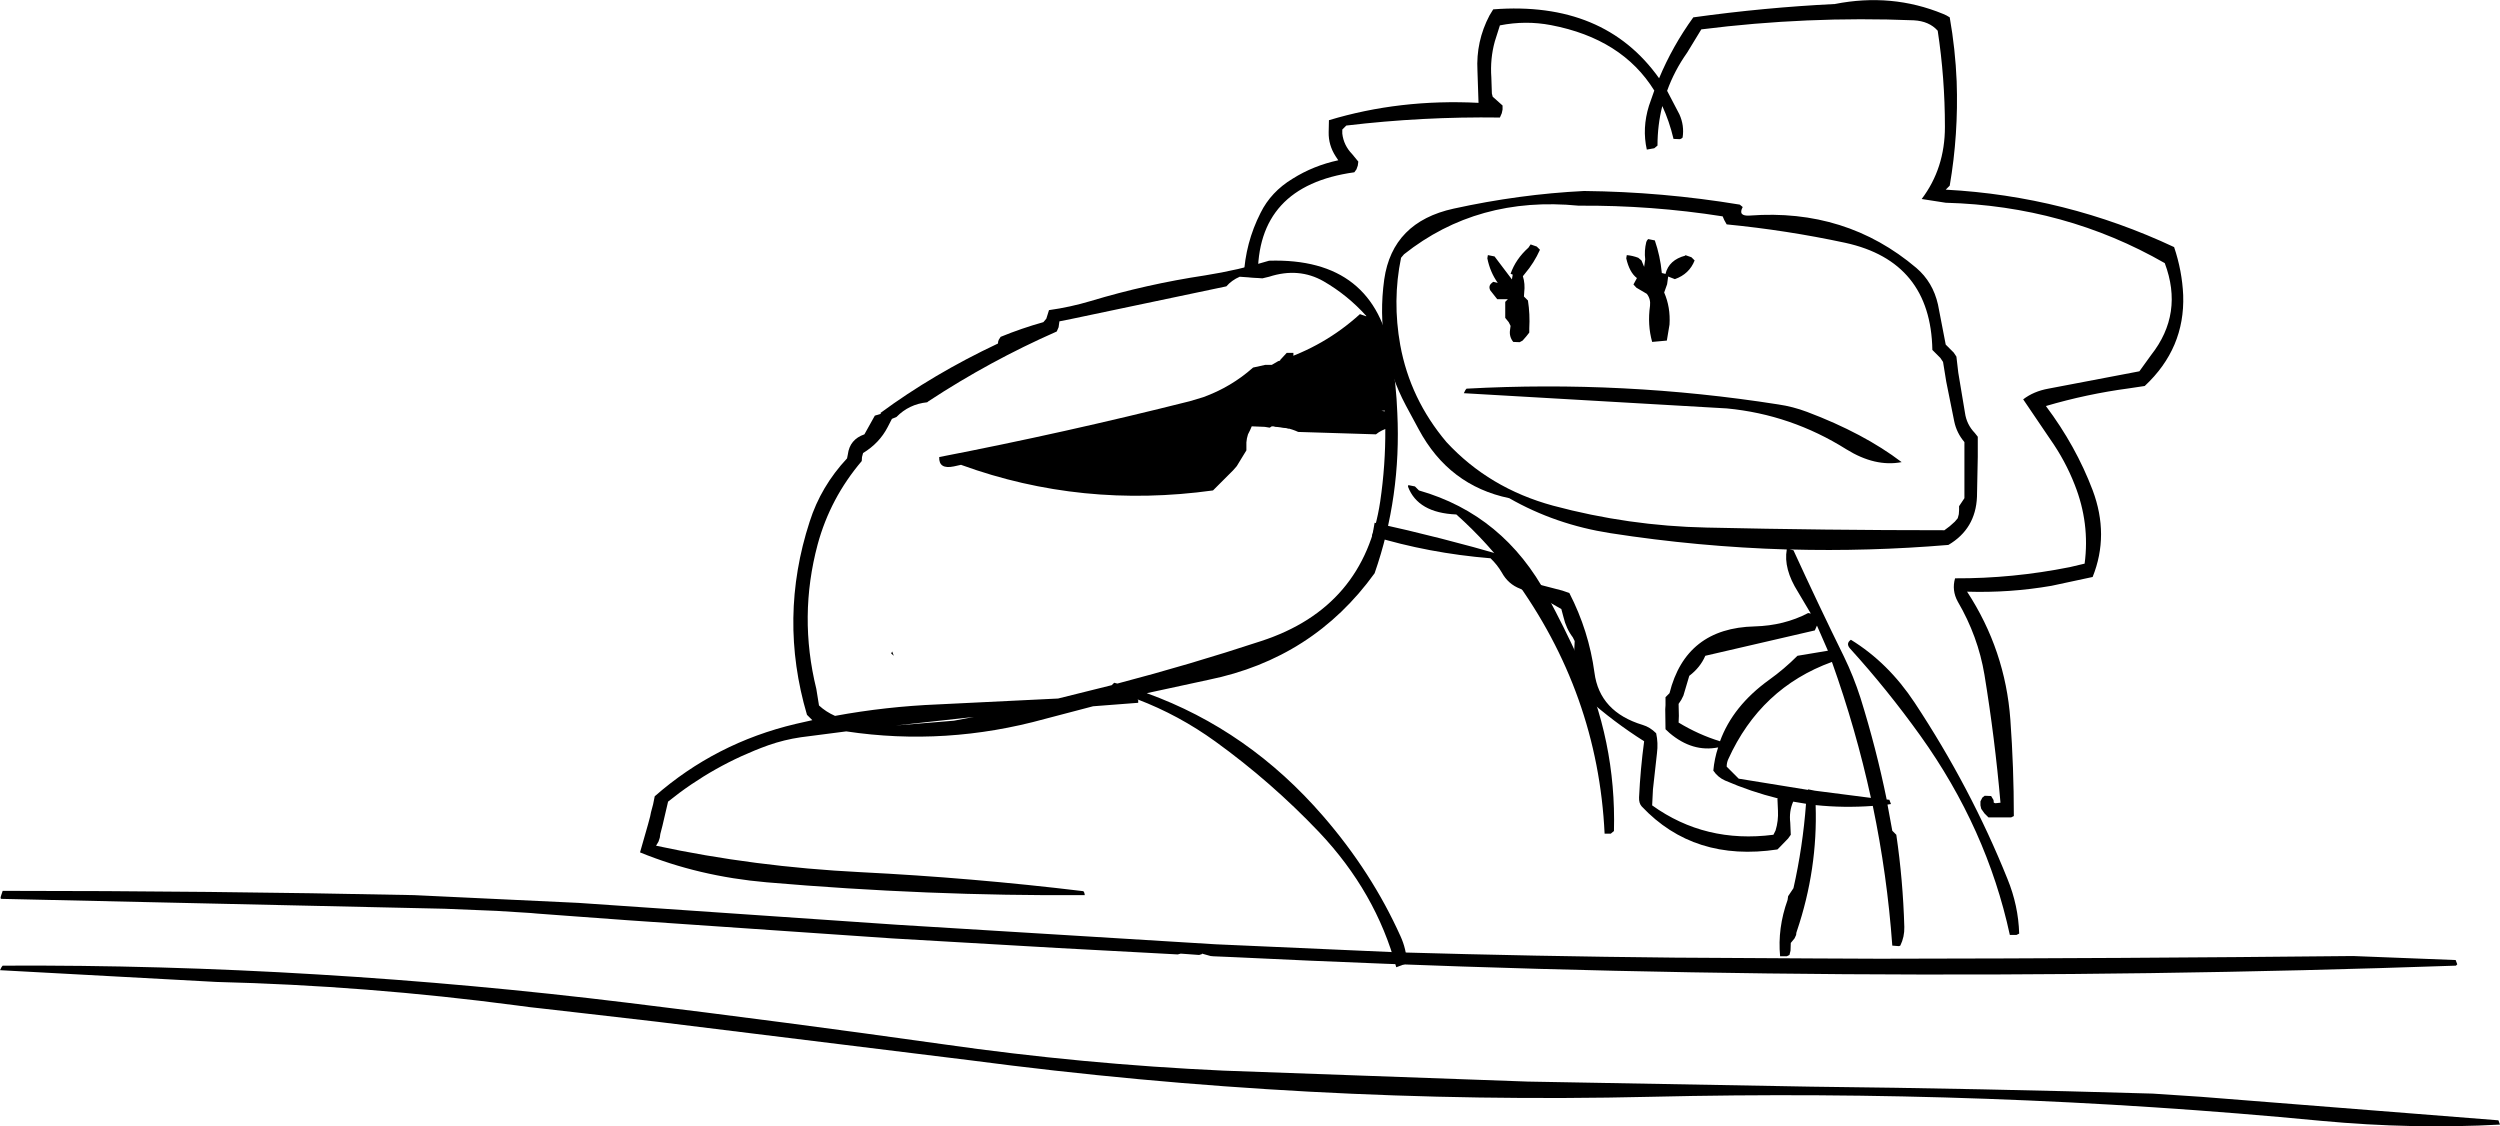
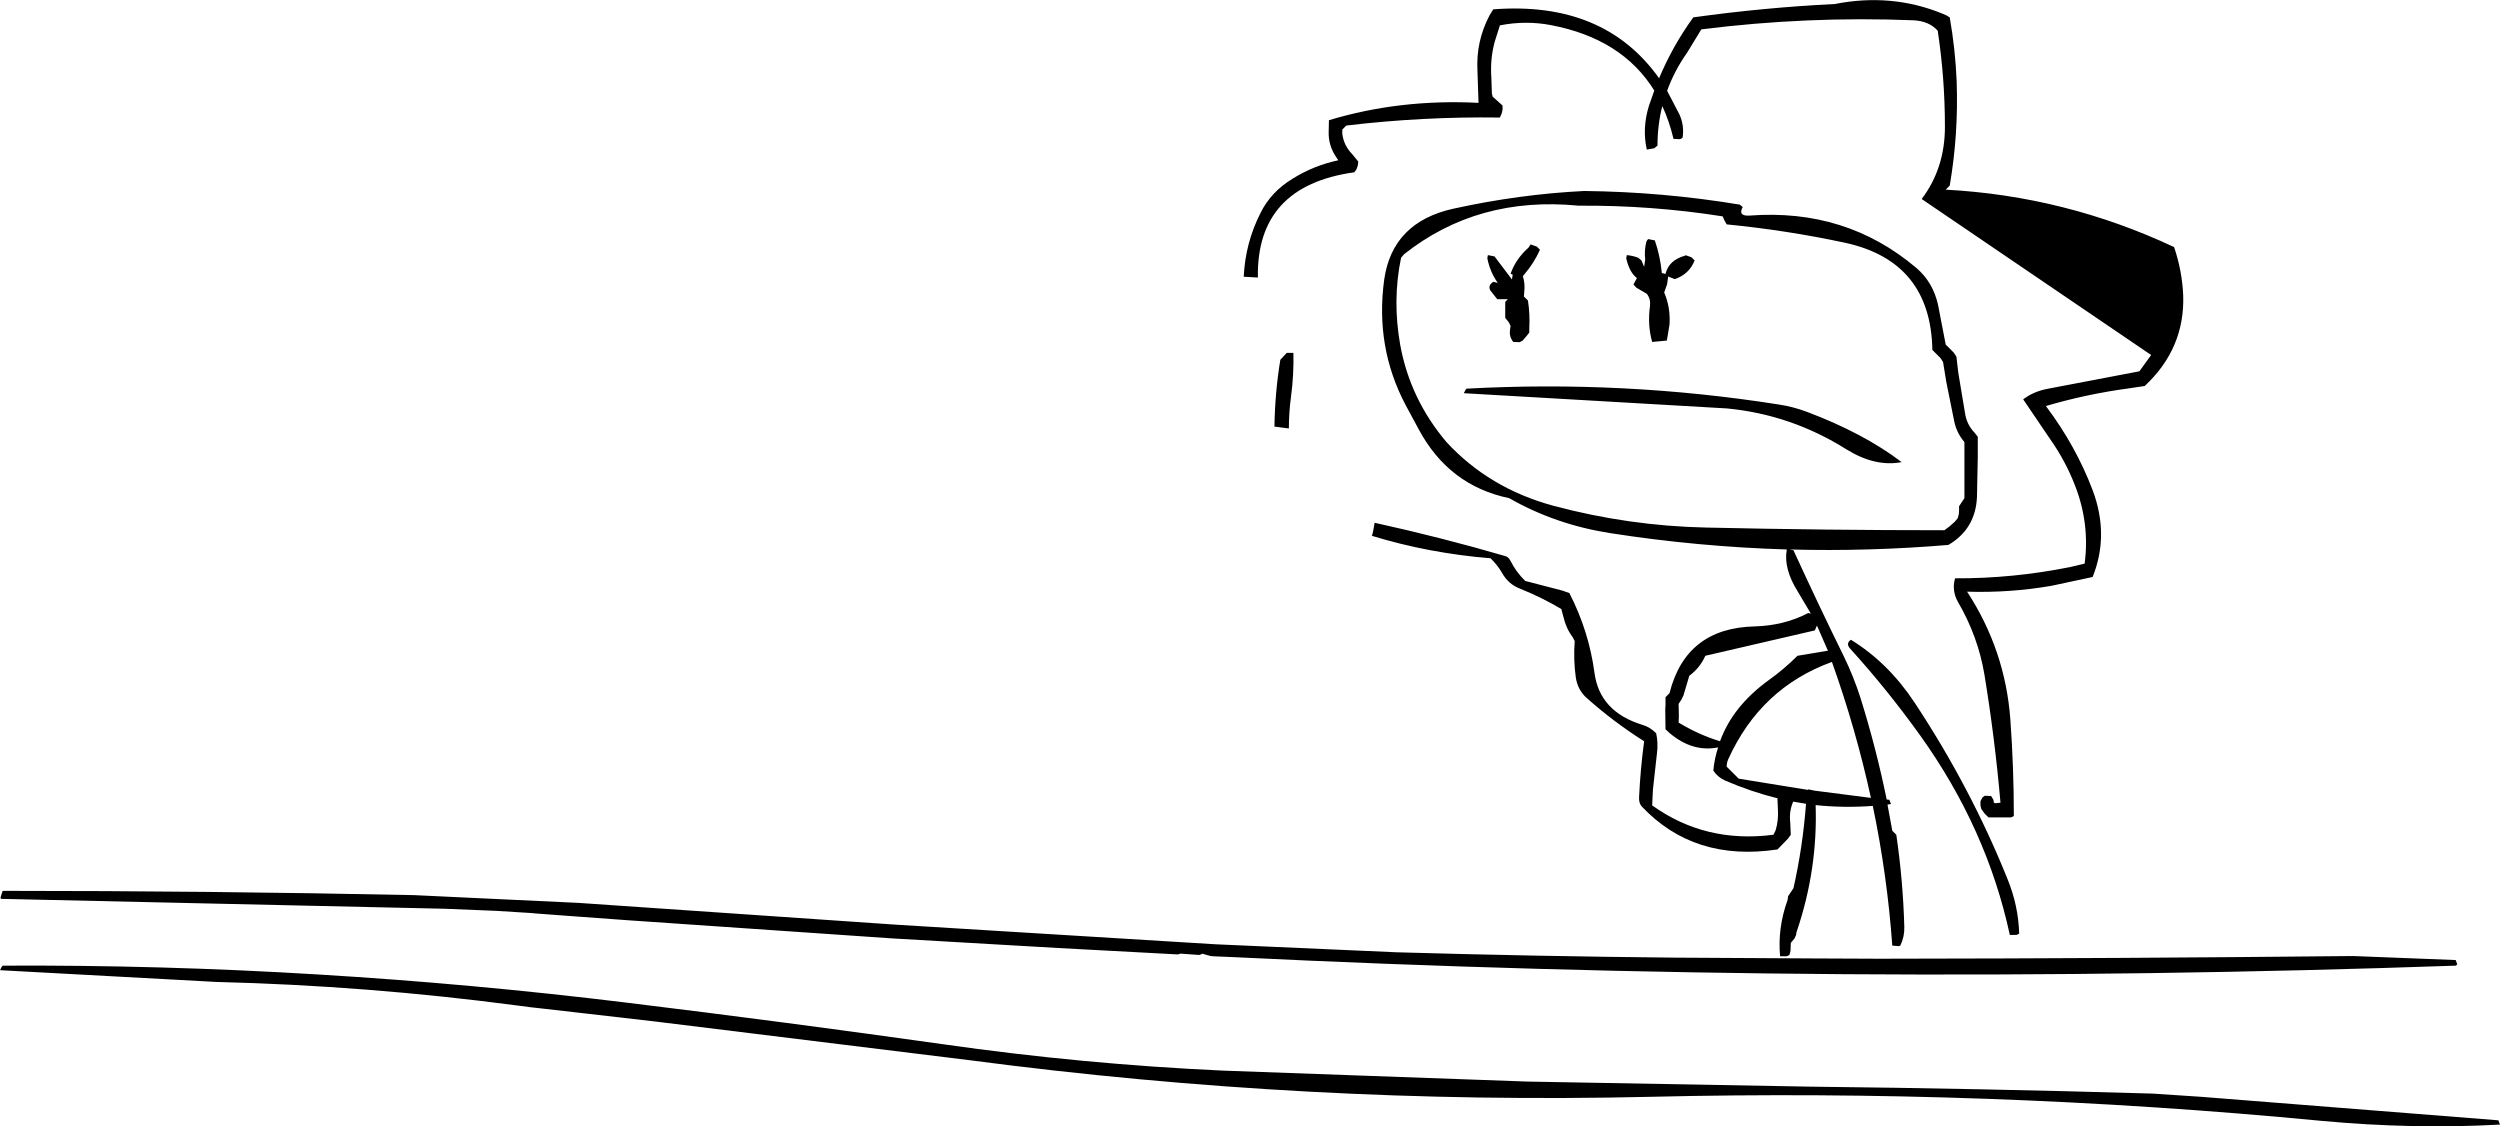
<svg xmlns="http://www.w3.org/2000/svg" height="210.8px" width="467.95px">
  <g transform="matrix(1.0, 0.0, 0.0, 1.0, 9.0, -53.0)">
-     <path d="M355.95 56.25 Q357.0 62.2 357.25 68.25 357.6 78.15 355.95 87.75 L355.2 88.5 Q377.6 89.7 397.95 99.25 399.45 103.7 399.65 108.25 400.0 118.2 392.45 125.25 L389.45 125.7 Q381.6 126.75 373.95 129.0 379.55 136.45 382.7 144.75 385.85 153.15 382.7 161.0 L375.0 162.65 Q367.2 164.0 359.2 163.75 366.35 174.7 367.3 187.7 367.95 196.7 367.95 205.75 L367.45 206.0 363.2 206.0 362.45 205.25 361.85 204.4 361.7 203.75 361.7 203.0 362.05 202.3 362.5 201.95 363.7 202.0 364.15 202.75 364.2 203.25 364.5 203.35 365.45 203.25 Q364.4 191.2 362.45 179.3 361.25 172.1 357.45 165.6 356.3 163.5 356.95 161.25 367.7 161.3 378.45 159.15 L381.2 158.5 Q382.2 150.95 379.35 143.75 377.6 139.25 374.75 135.2 L369.7 127.75 Q371.65 126.25 374.4 125.75 L391.45 122.5 393.65 119.45 Q399.75 111.7 396.2 102.25 377.55 91.55 355.2 90.95 L350.7 90.25 Q355.05 84.5 355.05 76.75 355.05 67.6 353.7 58.75 352.1 56.95 349.2 56.8 329.25 56.0 309.45 58.5 L306.8 62.85 Q304.4 66.25 303.05 70.0 L305.35 74.4 Q306.3 76.5 305.95 78.75 305.7 79.0 305.45 79.05 L304.25 79.0 Q303.45 75.65 302.15 72.85 301.25 76.4 301.25 80.25 L300.65 80.75 299.25 81.0 Q298.35 77.0 299.65 72.8 L300.65 69.95 Q294.65 60.25 281.3 57.7 276.55 56.8 271.75 57.75 L270.8 60.75 Q269.9 64.0 270.15 67.5 L270.25 70.5 270.4 71.1 272.25 72.75 272.25 73.5 272.1 74.2 271.75 75.0 Q257.3 74.8 243.0 76.5 L242.25 77.25 242.25 78.0 Q242.5 80.2 244.1 81.85 L245.25 83.25 245.15 84.0 244.9 84.7 244.5 85.25 Q226.15 87.8 226.45 104.95 L223.8 104.8 Q224.1 98.45 226.95 92.85 228.9 88.9 232.95 86.45 236.85 84.0 241.5 83.0 L241.0 82.25 Q239.65 80.15 239.7 77.75 L239.75 75.5 Q253.0 71.5 267.75 72.25 L267.55 66.25 Q267.25 60.75 269.8 55.9 L270.5 54.75 Q291.25 53.15 301.55 67.65 304.05 61.65 307.95 56.25 321.25 54.4 334.45 53.75 345.1 51.65 354.7 55.6 355.35 55.85 355.95 56.25 M353.75 110.0 L355.2 117.5 355.95 118.25 356.7 119.0 357.2 119.75 357.55 122.75 358.05 125.75 358.8 130.25 Q359.1 132.45 360.65 134.05 L361.2 134.75 361.2 138.5 361.05 146.0 Q360.8 152.0 355.7 155.0 340.75 156.25 326.0 155.85 L326.7 156.0 Q331.35 166.15 336.15 175.9 337.95 179.6 339.25 183.65 342.2 193.1 344.15 202.65 L344.65 202.7 344.95 203.5 344.3 203.6 345.2 208.5 345.95 209.25 Q347.2 217.75 347.45 226.5 347.5 228.35 346.7 230.0 L346.45 230.1 345.2 230.0 Q344.25 216.8 341.55 203.85 336.1 204.25 330.85 203.7 331.25 215.7 327.35 227.25 327.2 227.6 327.2 228.0 L326.9 228.65 326.2 229.5 326.15 230.95 325.95 231.75 325.45 232.0 324.2 232.0 Q323.7 226.75 325.6 221.45 L325.7 220.75 326.2 220.0 326.7 219.25 Q328.45 211.5 329.05 203.45 L326.65 203.05 Q325.85 204.85 326.1 207.0 L326.2 209.25 325.7 209.95 324.2 211.5 323.7 212.0 Q308.1 214.35 298.3 203.95 297.75 203.35 297.8 202.25 298.05 196.95 298.75 191.75 293.05 188.15 288.0 183.65 286.3 182.15 285.95 179.75 285.5 176.45 285.75 173.0 L285.4 172.3 Q284.15 170.65 283.65 168.5 L283.25 167.0 Q279.65 164.85 275.55 163.2 273.3 162.35 272.1 160.15 271.25 158.7 270.0 157.5 258.4 156.55 247.8 153.3 L248.0 152.55 248.3 150.85 Q260.8 153.6 272.8 157.1 273.35 157.25 273.75 158.0 274.8 160.1 276.5 161.75 L277.5 162.0 283.45 163.55 284.75 164.0 Q288.4 171.1 289.45 178.9 290.4 186.25 298.5 188.7 299.85 189.1 301.0 190.25 301.4 192.05 301.15 194.0 L300.4 200.75 300.25 203.75 Q310.2 210.9 322.95 209.25 L323.35 208.45 Q323.9 206.65 323.8 204.75 L323.7 202.5 323.8 202.45 Q318.75 201.2 313.9 199.1 312.55 198.5 311.7 197.25 311.9 195.0 312.6 192.9 307.8 193.85 303.5 190.2 L302.75 189.5 302.7 185.75 302.75 185.0 302.75 183.5 303.5 182.75 Q306.55 170.55 319.45 170.25 324.95 170.1 329.45 167.75 L329.95 167.85 327.55 163.8 Q324.8 159.45 325.45 155.85 308.85 155.35 292.45 152.8 282.15 151.2 273.5 146.25 262.2 143.9 256.55 133.35 L254.15 128.9 Q248.35 118.0 250.1 105.3 251.65 94.55 263.1 92.05 275.4 89.35 287.5 88.75 302.15 88.9 316.65 91.3 L317.2 91.75 Q316.25 93.5 318.5 93.35 336.55 92.0 349.7 103.15 352.8 105.8 353.75 110.0 M353.45 119.25 L352.7 118.5 Q352.4 101.95 336.4 98.45 325.45 96.1 314.2 95.0 L313.75 94.2 313.45 93.5 Q300.1 91.4 286.5 91.5 267.6 89.65 253.8 100.6 L253.25 101.25 Q251.6 109.25 253.1 117.6 254.95 127.7 261.75 135.75 269.75 144.4 281.7 147.65 295.85 151.45 310.45 151.75 332.7 152.25 354.95 152.25 L355.95 151.5 356.9 150.65 357.45 150.0 357.65 149.25 357.7 148.5 357.7 147.75 358.2 147.0 358.7 146.25 358.7 144.0 358.7 142.5 358.7 138.0 358.7 135.75 Q357.25 134.05 356.8 131.9 L355.3 124.45 354.7 120.75 354.2 120.0 353.45 119.25 M346.95 139.5 Q342.0 140.45 336.6 137.1 326.25 130.6 314.25 129.45 L265.0 126.6 265.3 126.0 265.5 125.75 Q294.9 124.15 323.85 128.7 326.6 129.1 329.25 130.1 339.85 134.1 346.95 139.5 M331.05 170.2 L330.7 171.0 310.2 175.75 Q309.25 177.95 307.2 179.5 L306.1 183.2 305.7 184.0 305.2 184.75 305.25 187.0 305.2 188.25 Q308.9 190.5 312.95 191.75 315.35 185.15 322.15 180.25 324.95 178.25 327.45 175.75 L333.15 174.8 331.1 170.1 331.05 170.2 M337.45 172.75 Q344.45 177.05 349.4 184.55 359.9 200.45 366.75 217.5 368.8 222.5 368.95 227.75 L368.45 228.0 367.2 228.0 Q362.9 208.1 350.45 190.7 344.25 182.05 337.3 174.4 336.45 173.45 337.45 172.75 M450.95 233.5 L450.7 233.75 Q336.25 237.75 221.75 232.15 L218.15 232.0 217.6 231.95 216.0 231.5 215.95 231.6 215.45 231.75 212.0 231.5 211.45 231.65 204.95 231.3 189.1 230.45 158.0 228.65 108.5 225.25 98.25 224.5 91.5 224.0 90.4 223.9 84.0 223.5 74.25 223.1 -8.75 221.25 Q-9.0 221.25 -8.8 220.65 L-8.5 219.75 Q30.0 219.75 68.5 220.55 L99.25 222.0 159.0 226.1 218.5 229.75 252.45 231.25 Q278.45 232.0 304.45 232.25 L330.45 232.4 341.75 232.45 344.6 232.45 Q388.05 232.4 431.45 231.95 L450.65 232.7 450.95 233.5 M458.95 263.5 Q442.7 264.4 425.5 262.8 362.95 256.8 299.95 258.3 235.85 259.8 172.5 251.45 L114.0 244.25 101.0 242.75 92.25 241.75 90.0 241.5 87.75 241.2 Q59.75 237.5 31.5 236.8 L-9.0 234.6 -8.7 234.0 -8.5 233.75 Q21.0 233.6 50.5 235.4 79.55 237.15 108.5 240.7 138.0 244.3 167.45 248.45 193.65 252.2 220.0 253.4 L276.95 255.45 329.95 256.4 Q361.95 256.75 393.95 257.7 L403.0 258.3 458.65 262.7 458.95 263.5 M329.45 200.75 L330.7 201.0 341.2 202.35 Q338.4 189.5 333.9 176.9 320.55 181.75 314.5 195.1 314.2 195.75 314.2 196.5 L316.2 198.5 316.45 198.75 329.4 200.85 329.45 200.75 M299.5 97.75 L300.75 98.0 Q301.75 100.9 302.05 104.0 L302.05 104.1 302.65 104.25 302.8 104.3 302.75 104.25 Q303.4 101.65 306.45 100.85 L306.45 100.75 307.6 101.15 308.2 101.75 Q307.2 104.3 304.5 105.25 L303.35 104.8 303.25 104.75 303.05 106.2 302.5 107.75 Q303.7 110.5 303.5 113.75 L303.0 116.75 300.25 117.0 Q299.35 113.8 299.85 110.25 300.0 108.95 299.25 108.0 L297.3 106.85 296.75 106.25 297.4 105.05 Q296.0 104.0 295.4 101.35 L295.5 100.75 Q296.6 100.85 297.65 101.25 L298.25 101.75 298.75 102.95 298.95 101.55 Q298.75 99.95 299.15 98.3 299.25 98.0 299.5 97.75 M230.65 120.35 L231.85 119.05 233.1 119.05 Q233.2 123.15 232.65 127.25 232.25 130.25 232.25 133.2 L229.55 132.85 Q229.65 126.45 230.65 120.35 M279.25 99.75 Q278.15 102.2 276.45 104.2 L276.05 104.7 Q276.5 106.1 276.3 107.75 L276.25 108.5 277.0 109.25 Q277.4 111.8 277.25 114.5 L277.25 115.25 276.7 115.95 276.0 116.75 275.45 117.05 274.25 117.0 Q273.45 116.0 273.65 114.75 L273.75 114.0 273.4 113.3 272.75 112.5 272.75 110.25 272.75 109.5 273.25 109.0 271.25 109.0 269.95 107.35 Q269.55 106.55 270.2 106.0 L270.5 105.75 271.35 105.95 Q269.9 103.9 269.4 101.35 L269.5 100.75 270.75 101.0 274.0 105.3 274.15 104.4 273.75 104.25 Q274.7 101.5 277.1 99.35 L277.5 98.75 278.65 99.15 279.25 99.75" fill="#000000" fill-rule="evenodd" stroke="none" />
-     <path d="M227.3 105.1 L223.05 104.8 Q221.55 105.45 220.55 106.6 L191.55 112.7 189.3 113.15 189.15 114.25 188.8 115.05 Q176.3 120.55 164.8 128.1 164.7 128.15 164.55 128.3 161.15 128.65 158.8 131.05 L157.95 131.4 157.15 132.95 Q155.6 135.95 152.55 137.8 L152.35 138.55 152.3 139.3 Q146.4 146.25 144.05 154.9 140.45 168.35 143.8 181.95 L144.3 185.05 Q145.6 186.25 147.3 187.0 156.8 185.25 166.55 184.85 L189.05 183.75 199.1 181.25 199.3 181.05 199.55 180.8 200.15 180.95 Q213.7 177.4 227.05 173.0 246.4 166.7 249.35 146.85 250.35 140.0 250.3 133.3 249.65 133.55 249.1 133.9 L248.55 134.3 234.0 133.85 Q231.85 132.85 229.05 132.8 L228.75 133.0 228.65 133.05 227.75 132.9 225.3 132.8 225.0 133.5 224.6 134.3 224.4 135.05 224.3 135.8 224.3 136.55 224.3 137.3 223.35 138.85 222.5 140.25 221.8 141.05 218.05 144.8 Q193.45 148.2 171.0 140.05 L170.9 140.0 169.55 140.3 Q166.7 140.9 166.8 138.55 190.3 134.0 213.7 128.1 L216.2 127.35 Q221.45 125.45 225.55 121.8 L227.8 121.3 229.05 121.3 230.25 120.6 Q238.9 117.85 245.55 111.8 L246.7 112.2 246.75 112.15 Q243.25 108.25 238.75 105.65 234.1 103.0 228.55 104.8 L227.3 105.1 M228.55 101.8 Q248.45 101.2 251.5 119.95 252.35 125.05 252.55 130.3 253.3 145.95 248.3 160.3 236.8 176.25 217.2 180.25 L205.65 182.75 Q224.75 189.65 238.7 205.8 247.75 216.25 253.15 228.25 254.25 230.65 254.35 233.3 L252.35 234.05 Q248.55 220.0 237.9 208.75 228.95 199.35 218.5 191.8 211.65 186.85 203.9 183.9 L204.05 184.05 204.05 184.55 195.6 185.2 186.65 187.55 Q168.05 192.7 149.4 189.9 L140.9 191.0 Q137.8 191.45 134.8 192.5 124.55 196.2 116.05 203.05 L115.0 207.55 114.6 209.1 114.5 209.8 114.25 210.55 113.8 211.3 Q132.15 215.25 152.05 216.25 173.0 217.3 193.7 219.8 193.95 219.8 194.05 220.55 164.75 220.75 134.5 218.15 121.8 217.05 110.8 212.55 L112.3 207.3 112.7 205.8 112.85 205.05 113.05 204.3 113.25 203.55 113.55 202.05 Q124.95 192.05 139.95 188.5 L143.05 187.8 142.05 186.8 Q136.7 168.65 142.55 150.65 144.65 144.05 149.55 138.8 L149.7 138.05 Q150.05 135.25 152.8 134.3 L154.75 130.8 155.9 130.45 155.8 130.3 Q165.7 123.0 177.8 117.3 177.8 116.9 177.95 116.6 L178.3 116.05 Q182.2 114.45 186.3 113.3 L186.85 112.65 187.35 111.05 Q191.3 110.5 195.15 109.35 205.6 106.2 216.55 104.55 222.85 103.55 228.55 101.8 M173.3 187.2 L158.65 188.8 169.55 187.9 173.3 187.2 M250.2 129.85 L249.6 129.9 250.2 130.0 250.2 129.85 M254.6 143.8 L255.85 144.05 256.35 144.55 256.6 144.8 Q272.5 149.35 280.65 164.6 283.75 170.35 286.45 176.25 293.55 191.6 293.1 208.55 L292.5 209.05 291.35 209.05 Q290.1 182.75 274.3 161.1 269.6 154.65 263.6 149.3 256.4 149.0 254.55 144.1 L254.6 143.8 M158.0 174.95 L158.3 175.75 157.8 175.3 158.0 174.95" fill="#000000" fill-rule="evenodd" stroke="none" />
+     <path d="M355.95 56.25 Q357.0 62.2 357.25 68.25 357.6 78.15 355.95 87.75 L355.2 88.5 Q377.6 89.7 397.95 99.25 399.45 103.7 399.65 108.25 400.0 118.2 392.45 125.25 L389.45 125.7 Q381.6 126.75 373.95 129.0 379.55 136.45 382.7 144.75 385.85 153.15 382.7 161.0 L375.0 162.65 Q367.2 164.0 359.2 163.75 366.35 174.7 367.3 187.7 367.95 196.7 367.95 205.75 L367.45 206.0 363.2 206.0 362.45 205.25 361.85 204.4 361.7 203.75 361.7 203.0 362.05 202.3 362.5 201.95 363.7 202.0 364.15 202.75 364.2 203.25 364.5 203.35 365.45 203.25 Q364.4 191.2 362.45 179.3 361.25 172.1 357.45 165.6 356.3 163.5 356.95 161.25 367.7 161.3 378.45 159.15 L381.2 158.5 Q382.2 150.95 379.35 143.75 377.6 139.25 374.75 135.2 L369.7 127.75 Q371.65 126.25 374.4 125.75 L391.45 122.5 393.65 119.45 L350.7 90.25 Q355.05 84.5 355.05 76.75 355.05 67.6 353.7 58.75 352.1 56.95 349.2 56.8 329.25 56.0 309.45 58.5 L306.8 62.85 Q304.4 66.25 303.05 70.0 L305.35 74.4 Q306.3 76.5 305.95 78.75 305.7 79.0 305.45 79.05 L304.25 79.0 Q303.45 75.65 302.15 72.85 301.25 76.4 301.25 80.25 L300.65 80.75 299.25 81.0 Q298.35 77.0 299.65 72.8 L300.65 69.95 Q294.65 60.25 281.3 57.7 276.55 56.8 271.75 57.75 L270.8 60.75 Q269.9 64.0 270.15 67.5 L270.25 70.5 270.4 71.1 272.25 72.75 272.25 73.5 272.1 74.2 271.75 75.0 Q257.3 74.8 243.0 76.5 L242.25 77.25 242.25 78.0 Q242.5 80.2 244.1 81.85 L245.25 83.25 245.15 84.0 244.9 84.7 244.5 85.25 Q226.15 87.8 226.45 104.95 L223.8 104.8 Q224.1 98.45 226.95 92.85 228.9 88.9 232.95 86.45 236.85 84.0 241.5 83.0 L241.0 82.25 Q239.65 80.15 239.7 77.75 L239.75 75.5 Q253.0 71.5 267.75 72.25 L267.55 66.25 Q267.25 60.75 269.8 55.9 L270.5 54.75 Q291.25 53.15 301.55 67.65 304.05 61.65 307.95 56.25 321.25 54.4 334.45 53.75 345.1 51.65 354.7 55.6 355.35 55.85 355.95 56.25 M353.75 110.0 L355.2 117.5 355.95 118.25 356.7 119.0 357.2 119.75 357.55 122.75 358.05 125.75 358.8 130.25 Q359.1 132.45 360.65 134.05 L361.2 134.75 361.2 138.5 361.05 146.0 Q360.8 152.0 355.7 155.0 340.75 156.25 326.0 155.85 L326.7 156.0 Q331.35 166.15 336.15 175.9 337.95 179.6 339.25 183.65 342.2 193.1 344.15 202.65 L344.65 202.7 344.95 203.5 344.3 203.6 345.2 208.5 345.95 209.25 Q347.2 217.75 347.45 226.5 347.5 228.35 346.7 230.0 L346.45 230.1 345.2 230.0 Q344.25 216.8 341.55 203.85 336.1 204.25 330.85 203.7 331.25 215.7 327.35 227.25 327.2 227.6 327.2 228.0 L326.9 228.65 326.2 229.5 326.15 230.95 325.95 231.75 325.45 232.0 324.2 232.0 Q323.7 226.75 325.6 221.45 L325.7 220.75 326.2 220.0 326.7 219.25 Q328.45 211.5 329.05 203.45 L326.65 203.05 Q325.85 204.85 326.1 207.0 L326.2 209.25 325.7 209.95 324.2 211.5 323.7 212.0 Q308.1 214.35 298.3 203.95 297.75 203.35 297.8 202.25 298.05 196.95 298.75 191.75 293.05 188.15 288.0 183.65 286.3 182.15 285.95 179.75 285.5 176.45 285.75 173.0 L285.4 172.3 Q284.15 170.65 283.65 168.5 L283.25 167.0 Q279.65 164.85 275.55 163.2 273.3 162.35 272.1 160.15 271.25 158.7 270.0 157.5 258.4 156.55 247.8 153.3 L248.0 152.55 248.3 150.85 Q260.8 153.6 272.8 157.1 273.35 157.25 273.75 158.0 274.8 160.1 276.5 161.75 L277.5 162.0 283.45 163.55 284.75 164.0 Q288.4 171.1 289.45 178.9 290.4 186.25 298.5 188.7 299.85 189.1 301.0 190.25 301.4 192.05 301.15 194.0 L300.4 200.75 300.25 203.75 Q310.2 210.9 322.95 209.25 L323.35 208.45 Q323.9 206.65 323.8 204.75 L323.7 202.5 323.8 202.45 Q318.75 201.2 313.9 199.1 312.55 198.5 311.7 197.25 311.9 195.0 312.6 192.9 307.8 193.85 303.5 190.2 L302.75 189.5 302.7 185.75 302.75 185.0 302.75 183.5 303.5 182.75 Q306.55 170.55 319.45 170.25 324.95 170.1 329.45 167.75 L329.95 167.85 327.55 163.8 Q324.8 159.45 325.45 155.85 308.85 155.35 292.45 152.8 282.15 151.2 273.5 146.25 262.2 143.9 256.55 133.35 L254.15 128.9 Q248.35 118.0 250.1 105.3 251.65 94.55 263.1 92.05 275.4 89.35 287.5 88.75 302.15 88.9 316.65 91.3 L317.2 91.75 Q316.25 93.5 318.5 93.35 336.55 92.0 349.7 103.15 352.8 105.8 353.75 110.0 M353.45 119.25 L352.7 118.5 Q352.4 101.95 336.4 98.45 325.45 96.1 314.2 95.0 L313.75 94.2 313.45 93.5 Q300.1 91.4 286.5 91.5 267.6 89.65 253.8 100.6 L253.25 101.25 Q251.6 109.25 253.1 117.6 254.95 127.7 261.75 135.75 269.75 144.4 281.7 147.65 295.85 151.45 310.45 151.75 332.7 152.25 354.95 152.25 L355.95 151.5 356.9 150.65 357.45 150.0 357.65 149.25 357.7 148.5 357.7 147.75 358.2 147.0 358.7 146.25 358.7 144.0 358.7 142.5 358.7 138.0 358.7 135.75 Q357.25 134.05 356.8 131.9 L355.3 124.45 354.7 120.75 354.2 120.0 353.45 119.25 M346.95 139.5 Q342.0 140.45 336.6 137.1 326.25 130.6 314.25 129.45 L265.0 126.6 265.3 126.0 265.5 125.75 Q294.9 124.15 323.85 128.7 326.6 129.1 329.25 130.1 339.85 134.1 346.95 139.5 M331.05 170.2 L330.7 171.0 310.2 175.75 Q309.25 177.95 307.2 179.5 L306.1 183.2 305.7 184.0 305.2 184.75 305.25 187.0 305.2 188.25 Q308.9 190.5 312.95 191.75 315.35 185.15 322.15 180.25 324.95 178.25 327.45 175.75 L333.15 174.8 331.1 170.1 331.05 170.2 M337.45 172.75 Q344.45 177.05 349.4 184.55 359.9 200.45 366.75 217.5 368.8 222.5 368.95 227.75 L368.45 228.0 367.2 228.0 Q362.9 208.1 350.45 190.7 344.25 182.05 337.3 174.4 336.45 173.45 337.45 172.75 M450.95 233.5 L450.7 233.75 Q336.25 237.75 221.75 232.15 L218.15 232.0 217.6 231.95 216.0 231.5 215.95 231.6 215.45 231.75 212.0 231.5 211.45 231.65 204.95 231.3 189.1 230.45 158.0 228.65 108.5 225.25 98.25 224.5 91.5 224.0 90.4 223.9 84.0 223.5 74.25 223.1 -8.75 221.25 Q-9.0 221.25 -8.8 220.65 L-8.5 219.75 Q30.0 219.75 68.5 220.55 L99.25 222.0 159.0 226.1 218.5 229.75 252.45 231.25 Q278.45 232.0 304.45 232.25 L330.45 232.4 341.75 232.45 344.6 232.45 Q388.05 232.4 431.45 231.95 L450.65 232.7 450.95 233.5 M458.95 263.5 Q442.7 264.4 425.5 262.8 362.95 256.8 299.95 258.3 235.85 259.8 172.5 251.45 L114.0 244.25 101.0 242.75 92.25 241.75 90.0 241.5 87.75 241.2 Q59.75 237.5 31.5 236.8 L-9.0 234.6 -8.7 234.0 -8.5 233.75 Q21.0 233.6 50.5 235.4 79.55 237.15 108.5 240.7 138.0 244.3 167.45 248.45 193.65 252.2 220.0 253.4 L276.95 255.45 329.95 256.4 Q361.95 256.75 393.95 257.7 L403.0 258.3 458.65 262.7 458.95 263.5 M329.45 200.75 L330.7 201.0 341.2 202.35 Q338.4 189.5 333.9 176.9 320.55 181.75 314.5 195.1 314.2 195.75 314.2 196.5 L316.2 198.5 316.45 198.75 329.4 200.85 329.45 200.75 M299.5 97.75 L300.75 98.0 Q301.75 100.9 302.05 104.0 L302.05 104.1 302.65 104.25 302.8 104.3 302.75 104.25 Q303.4 101.65 306.45 100.85 L306.45 100.75 307.6 101.15 308.2 101.75 Q307.2 104.3 304.5 105.25 L303.35 104.8 303.25 104.75 303.05 106.2 302.5 107.75 Q303.7 110.5 303.5 113.75 L303.0 116.75 300.25 117.0 Q299.35 113.8 299.85 110.25 300.0 108.95 299.25 108.0 L297.3 106.85 296.75 106.25 297.4 105.05 Q296.0 104.0 295.4 101.35 L295.5 100.75 Q296.6 100.85 297.65 101.25 L298.25 101.75 298.75 102.95 298.95 101.55 Q298.75 99.95 299.15 98.3 299.25 98.0 299.5 97.75 M230.65 120.35 L231.85 119.05 233.1 119.05 Q233.2 123.15 232.65 127.25 232.25 130.25 232.25 133.2 L229.55 132.85 Q229.65 126.45 230.65 120.35 M279.25 99.75 Q278.15 102.2 276.45 104.2 L276.05 104.7 Q276.5 106.1 276.3 107.75 L276.25 108.5 277.0 109.25 Q277.4 111.8 277.25 114.5 L277.25 115.25 276.7 115.95 276.0 116.75 275.45 117.05 274.25 117.0 Q273.45 116.0 273.65 114.75 L273.75 114.0 273.4 113.3 272.75 112.5 272.75 110.25 272.75 109.5 273.25 109.0 271.25 109.0 269.95 107.35 Q269.55 106.55 270.2 106.0 L270.5 105.75 271.35 105.95 Q269.9 103.9 269.4 101.35 L269.5 100.75 270.75 101.0 274.0 105.3 274.15 104.4 273.75 104.25 Q274.7 101.5 277.1 99.35 L277.5 98.75 278.65 99.15 279.25 99.75" fill="#000000" fill-rule="evenodd" stroke="none" />
  </g>
</svg>